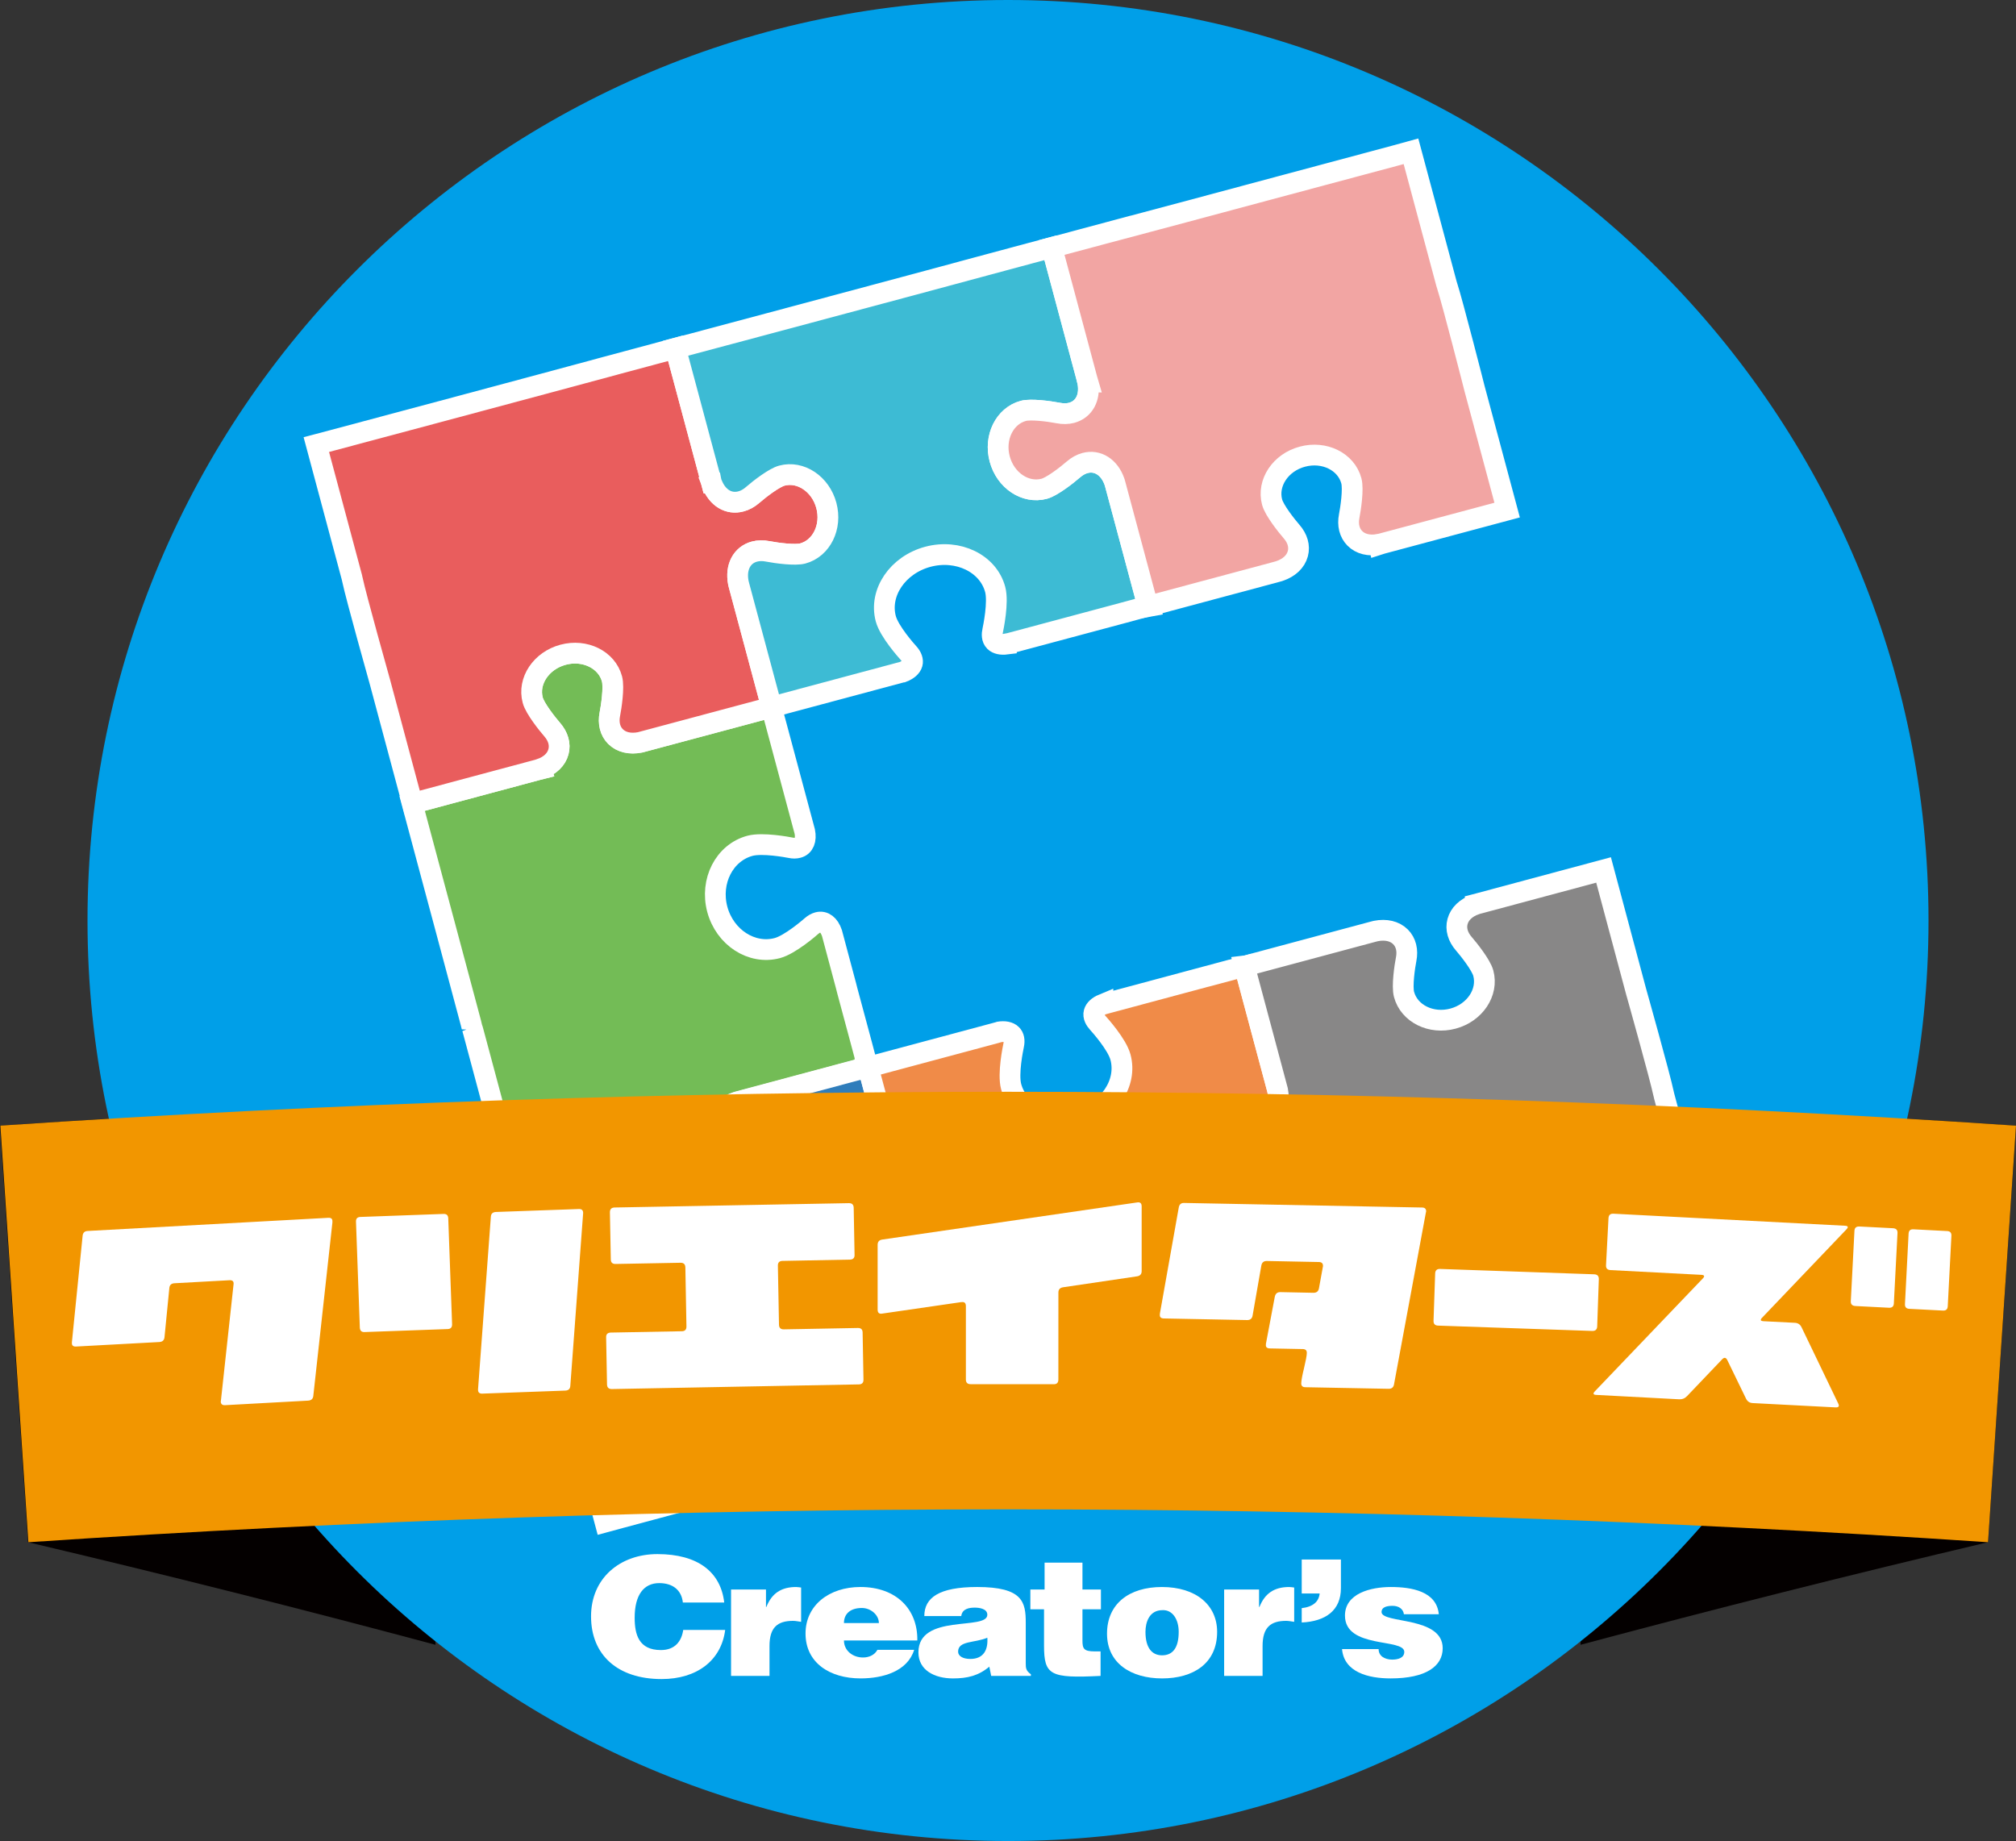
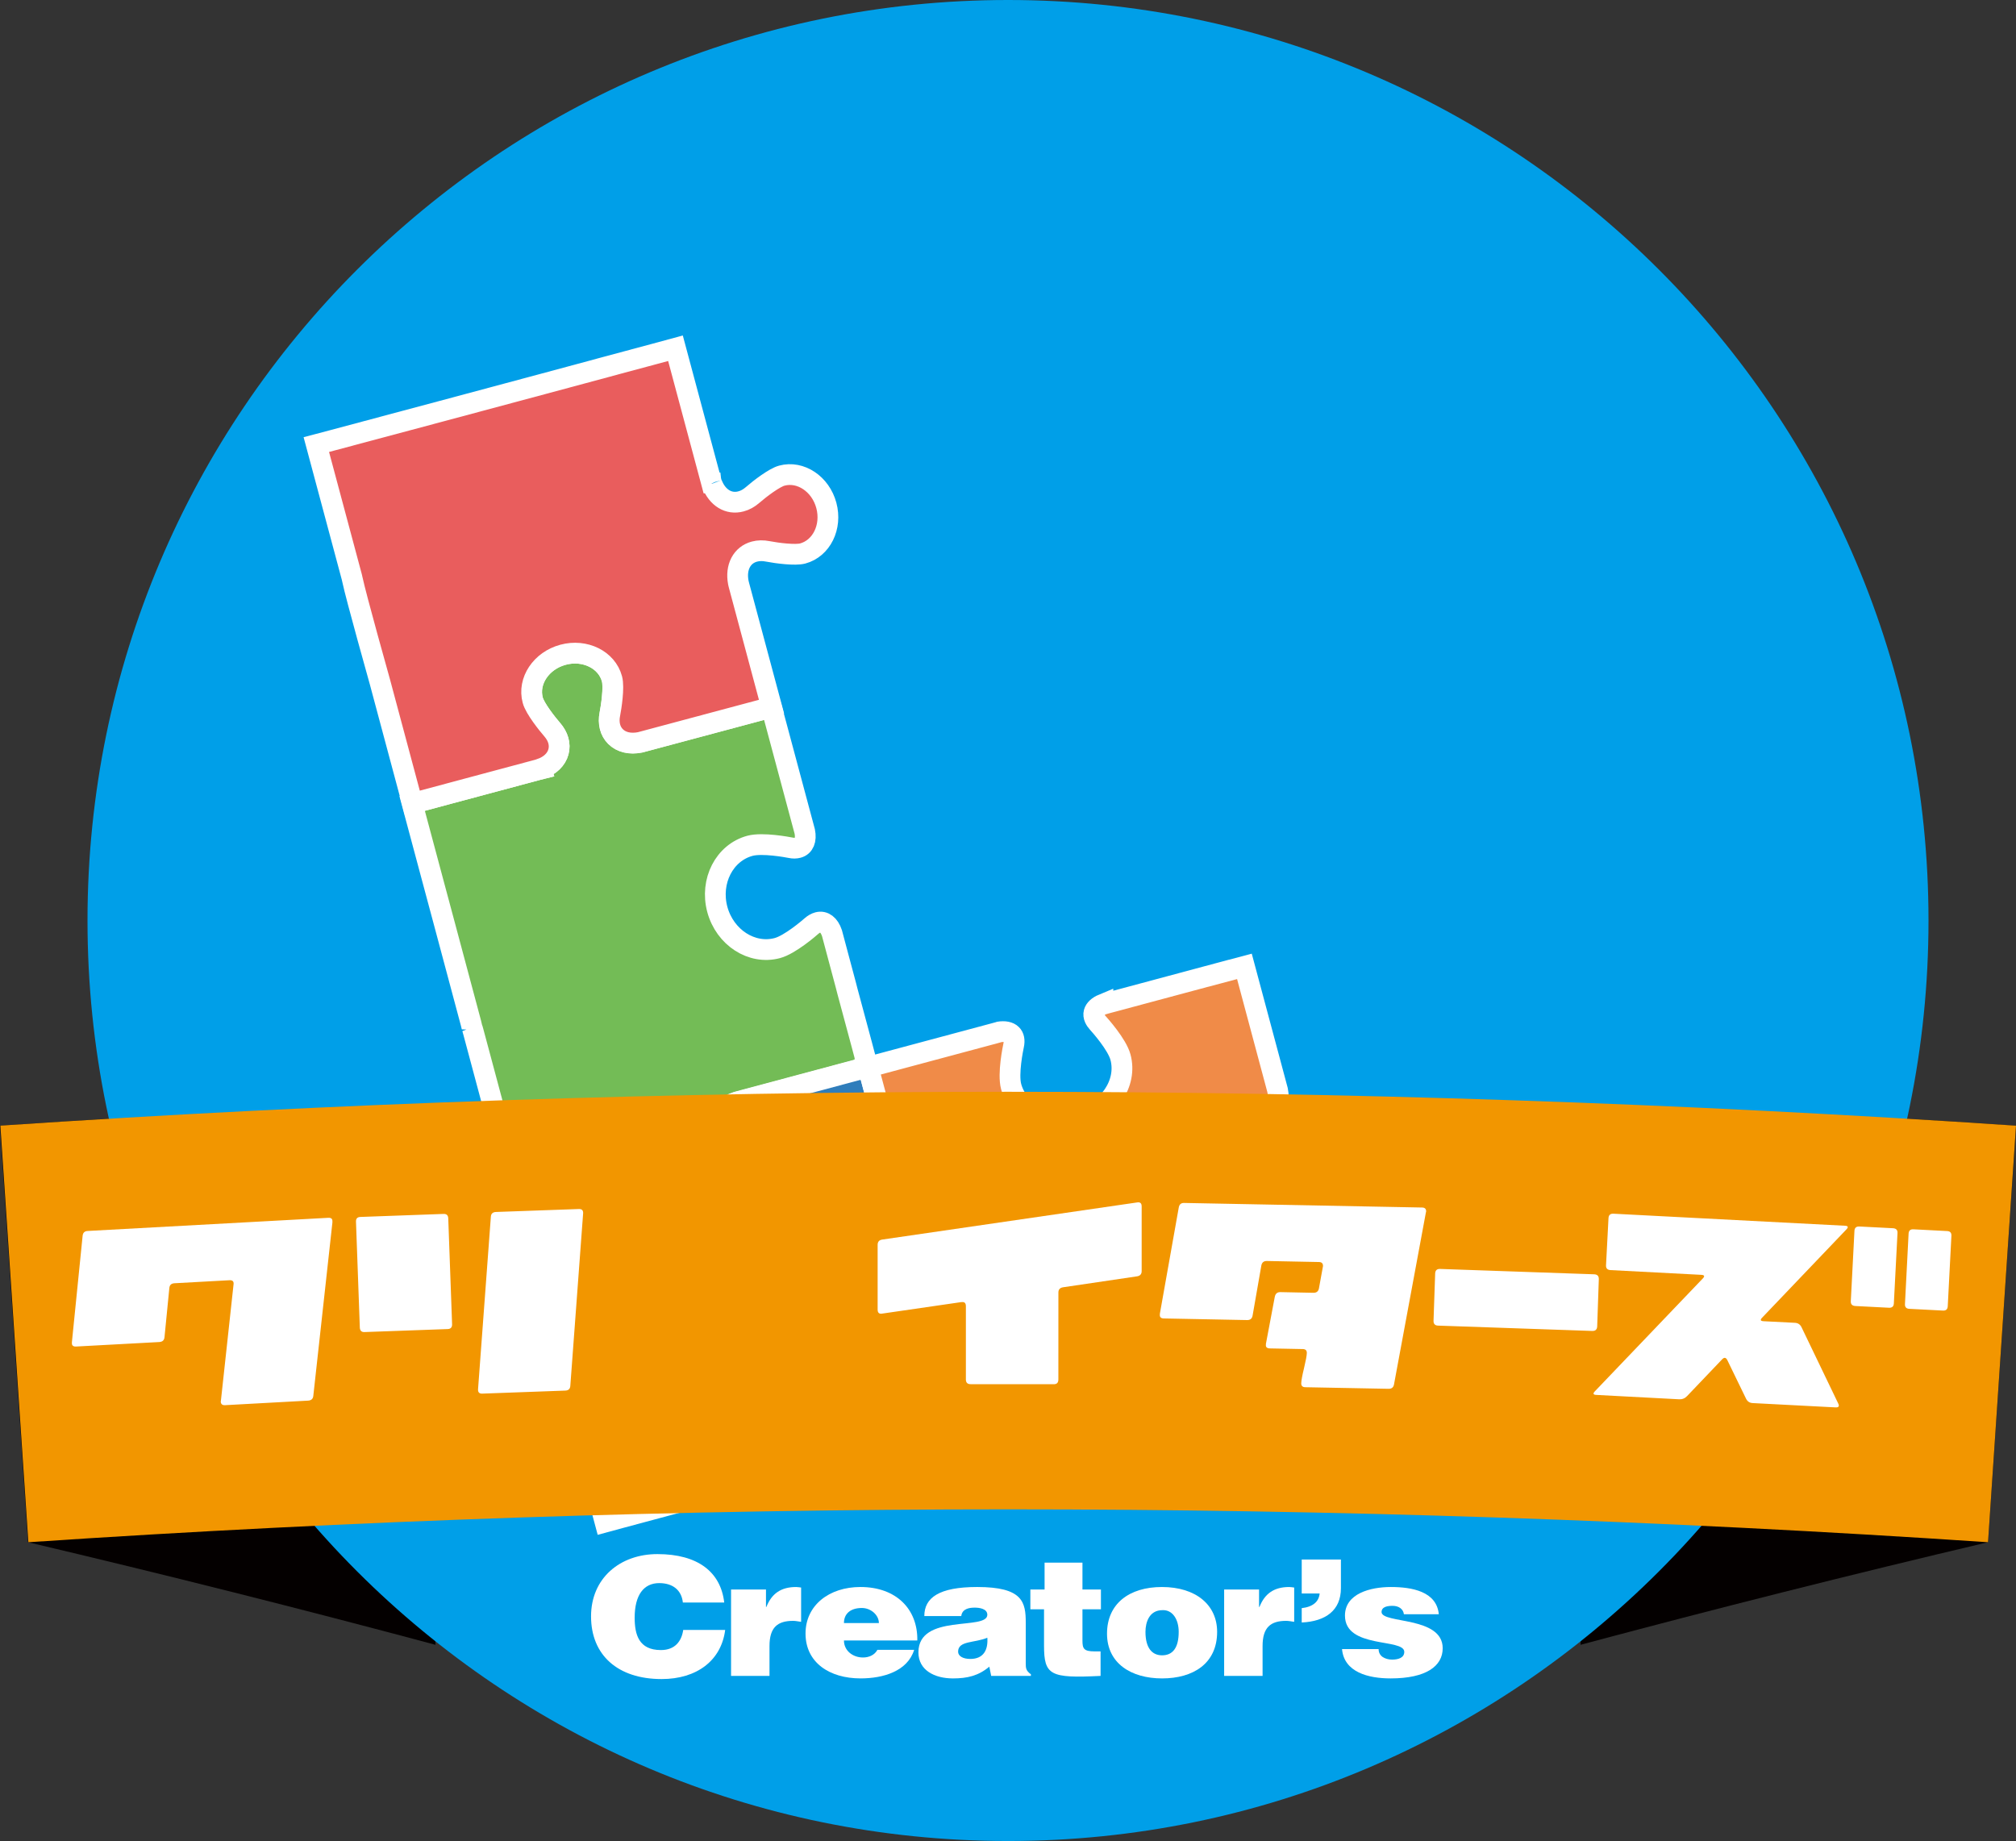
<svg xmlns="http://www.w3.org/2000/svg" version="1.1" id="レイヤー_1" x="0px" y="0px" width="255.619px" height="233.433px" viewBox="0 0 255.619 233.433" enable-background="new 0 0 255.619 233.433" xml:space="preserve">
  <rect x="0" y="0" width="255.619" height="233.433" fill="#333333" stroke="none" />
  <g>
    <g>
      <g>
        <path fill="#040000" d="M255.619,142.728c-17.485-1.176-34.99-2.109-52.497-2.805c-0.907,22.877-1.812,45.756-2.719,68.631     c17.087-4.574,34.313-8.914,51.668-13.006C253.254,177.947,254.441,160.335,255.619,142.728z" />
      </g>
    </g>
    <g>
      <g>
        <path fill="#040000" d="M0,142.728c17.49-1.176,34.992-2.109,52.501-2.805c0.907,22.877,1.809,45.756,2.716,68.631     c-17.084-4.574-34.313-8.914-51.666-13.006C2.369,177.947,1.183,160.335,0,142.728z" />
      </g>
    </g>
    <path fill-rule="evenodd" clip-rule="evenodd" fill="#009FE8" d="M244.525,116.72c0,64.459-52.252,116.713-116.711,116.713   c-64.464,0-116.719-52.254-116.719-116.713C11.095,52.254,63.35,0,127.814,0C192.273,0,244.525,52.254,244.525,116.72z" />
    <g>
      <path fill="none" d="M90.223,61.23l-0.104-0.389c0.046,0.178,0.08,0.314,0.1,0.389H90.223z" />
      <path fill="#73BC56" stroke="#FFFFFF" stroke-width="2.632" d="M95.091,107.244c1.595-0.426,4.781,0.174,5.141,0.246    c0.356,0.078,0.672,0.068,0.946-0.006c0.757-0.197,1.076-0.971,0.86-2.057l0,0l-0.074-0.273l-1.293-4.822l-2.286-8.527    l-0.57-2.102l-0.009-0.029l-16.274,4.355l-0.366,0.098c-1.281,0.256-2.393-0.008-3.127-0.742    c-0.682-0.684-0.939-1.697-0.712-2.836c0.173-0.875,0.56-3.392,0.27-4.466c-0.649-2.432-3.436-3.811-6.207-3.063    c-2.772,0.744-4.498,3.33-3.842,5.759c0.283,1.068,1.876,3.053,2.462,3.727c0.766,0.879,1.053,1.879,0.799,2.816    c-0.263,0.979-1.053,1.742-2.239,2.168l0.007,0.021c-0.08,0.02-0.219,0.051-0.419,0.104l-15.9,4.264l2.579,9.627l1.585,5.906    c0.018,0.061,3.296,12.322,3.296,12.322c0.049,0.203,0.1,0.383,0.13,0.545l0.006-0.023c0.013,0.033,0.046,0.162,0.046,0.162    l0.107,0.377l0.86,3.207l2.975,11.111l0.19,0.732l0.44,1.633l15.897-4.256c0.203-0.059,0.342-0.096,0.416-0.121l0.006,0.025    c1.236-0.229,2.306,0.037,3.019,0.754c0.687,0.686,0.939,1.691,0.72,2.844c-0.173,0.875-0.561,3.385-0.271,4.455    c0.65,2.436,3.436,3.809,6.201,3.072c2.775-0.744,4.498-3.334,3.849-5.766c-0.29-1.068-1.876-3.051-2.466-3.729    c-0.77-0.877-1.05-1.879-0.8-2.816c0.271-1,1.1-1.783,2.336-2.201l0.37-0.107l16.267-4.357c-0.264-0.99-0.707-2.654-0.75-2.836    l-1.826-6.791l-0.187-0.73l-1.007-3.764c0,0-0.752-2.814-0.76-2.846c-0.359-1.053-1.019-1.549-1.772-1.352    c-0.273,0.072-0.553,0.23-0.827,0.469c-0.272,0.244-2.728,2.363-4.324,2.789c-3.239,0.865-6.651-1.338-7.614-4.914    C89.997,111.73,91.848,108.117,95.091,107.244z" />
      <path fill="#E95D5D" stroke="#FFFFFF" stroke-width="2.632" d="M90.262,61.299c-0.01-0.021-0.021-0.045-0.025-0.068h-0.014    h-0.004c-0.02-0.074-0.054-0.211-0.1-0.389l-4.471-16.684c-0.997,0.273-2.529,0.689-2.703,0.73l-5.978,1.605v0.004l-7.93,2.135    l-13.048,3.5l0,0l-0.033,0.008l-13.814,3.693l-2.033,0.537l4.509,16.828c0.023,0.088,0.046,0.176,0.06,0.268    c0.456,2.188,3.469,12.906,3.502,13.025l4.119,15.373l15.859-4.25c0.2-0.053,0.34-0.084,0.419-0.104l-0.007-0.021    c1.187-0.426,1.977-1.189,2.239-2.168c0.253-0.938-0.033-1.938-0.799-2.816c-0.586-0.674-2.18-2.658-2.462-3.727    c-0.656-2.429,1.069-5.015,3.842-5.759c2.771-0.748,5.558,0.631,6.207,3.063c0.29,1.074-0.096,3.591-0.27,4.466    c-0.227,1.139,0.03,2.152,0.712,2.836c0.734,0.734,1.846,0.998,3.127,0.742l0.366-0.098l16.274-4.355l0.009,0.029l0.034-0.014    l-4.135-15.423l-0.08-0.318l-0.019-0.096c-0.364-1.92,0.452-3.49,2.045-3.912c0.516-0.139,1.086-0.15,1.689-0.029    c1.216,0.236,3.488,0.52,4.428,0.27c2.383-0.641,3.732-3.369,2.999-6.096c-0.73-2.721-3.265-4.416-5.644-3.775    c-0.94,0.25-2.767,1.635-3.699,2.447c-0.466,0.406-0.96,0.682-1.48,0.816c-1.559,0.422-3.004-0.461-3.678-2.234" />
-       <path fill="none" d="M117.684,163.726l0.107,0.395C117.745,163.939,117.704,163.806,117.684,163.726L117.684,163.726z" />
      <path fill="#2F7DBB" stroke="#FFFFFF" stroke-width="2.632" d="M117.684,163.646c0.006,0.033,0.006,0.055,0.013,0.074    l-0.013,0.006l0,0c0.02,0.08,0.061,0.213,0.107,0.395l4.471,16.676c-1,0.266-2.538,0.676-2.708,0.719l-5.981,1.604v-0.004    l-7.931,2.115l-13.054,3.494l0,0l-0.034,0.012l-13.807,3.707l-2.033,0.551l-4.511-16.83c-0.021-0.09-0.043-0.172-0.081-0.264    c-0.693-2.117-3.449-12.91-3.479-13.033l-4.118-15.365l15.859-4.254c0.201-0.053,0.34-0.092,0.414-0.113l0.006,0.018    c1.24-0.223,2.307,0.043,3.026,0.756c0.686,0.682,0.939,1.693,0.713,2.838c-0.173,0.885-0.557,3.393-0.271,4.463    c0.654,2.434,3.436,3.813,6.207,3.07c2.773-0.746,4.499-3.324,3.846-5.762c-0.287-1.074-1.879-3.057-2.465-3.73    c-0.766-0.879-1.054-1.879-0.8-2.814c0.27-1,1.099-1.781,2.335-2.203l0.363-0.105l16.274-4.359l-0.01-0.033l0.034-0.006    l4.135,15.428l0.093,0.324l0.026,0.086c0.644,1.842,2.14,2.791,3.731,2.365c0.514-0.141,1.014-0.412,1.473-0.814    c0.933-0.82,2.766-2.201,3.699-2.457c2.387-0.639,4.918,1.057,5.648,3.785c0.729,2.721-0.617,5.455-2.999,6.092    c-0.937,0.254-3.212-0.033-4.429-0.266c-0.606-0.119-1.173-0.111-1.686,0.025c-1.563,0.414-2.372,1.906-2.069,3.773" />
      <path fill="none" d="M137.832,48.059l0.104,0.385h0.004C137.916,48.365,137.882,48.236,137.832,48.059z" />
      <path fill="none" d="M165.404,150.945h-0.007l0.106,0.395C165.458,151.152,165.425,151.025,165.404,150.945z" />
-       <path fill="#3DBBD4" stroke="#FFFFFF" stroke-width="2.632" d="M114.332,85.234c0,0,0.093-0.023,0.117-0.023    c0.656-0.252,1.104-0.635,1.223-1.066c0.11-0.398-0.052-0.871-0.459-1.32c-0.253-0.277-2.459-2.742-2.899-4.371    c-0.882-3.307,1.506-6.826,5.328-7.855c3.825-1.023,7.657,0.834,8.543,4.143c0.436,1.629-0.243,4.861-0.32,5.229    c-0.097,0.42-0.124,1.004,0.256,1.373c0.3,0.293,0.833,0.412,1.482,0.33v-0.01c0.07-0.012,0.227-0.047,0.454-0.113l14.244-3.813    v-0.002l3.248-0.875l-4.121-15.377l-0.09-0.322l-0.029-0.084c-0.641-1.842-2.14-2.799-3.729-2.369    c-0.518,0.139-1.01,0.412-1.477,0.816c-0.934,0.814-2.762,2.199-3.698,2.447c-2.386,0.641-4.918-1.051-5.645-3.775    c-0.732-2.723,0.614-5.459,3-6.1c0.936-0.246,3.212,0.037,4.424,0.273c0.607,0.121,1.173,0.107,1.687-0.023    c1.565-0.422,2.38-1.902,2.073-3.781l-0.008-0.039c-0.002-0.027-0.006-0.053-0.013-0.082h0.013l-0.104-0.385l-4.467-16.68    l-0.004-0.006c-1.05,0.281-2.656,0.719-2.835,0.758l-6.265,1.684l0.003,0.002l-8.306,2.238l-13.674,3.664l0,0l-0.033,0.01    l-14.474,3.869l-2.129,0.561l4.471,16.684l0.104,0.389h0.014c0.005,0.023,0.015,0.047,0.025,0.068l0.866-0.252l0.153-0.035    l-1.006,0.326c0.674,1.773,2.119,2.656,3.678,2.234c0.52-0.135,1.014-0.41,1.48-0.816c0.933-0.813,2.759-2.197,3.699-2.447    c2.379-0.641,4.913,1.055,5.644,3.775c0.733,2.727-0.616,5.455-2.999,6.096c-0.94,0.25-3.212-0.033-4.428-0.27    c-0.604-0.121-1.173-0.109-1.689,0.029c-1.593,0.422-2.41,1.992-2.045,3.912l0.019,0.096l0.08,0.318l4.125,15.384l16.153-4.328    L114.332,85.234z" />
      <path fill="#F08B48" stroke="#FFFFFF" stroke-width="2.632" d="M165.397,150.945l-0.007,0.002    c-0.013-0.025-0.02-0.051-0.033-0.072l-0.013-0.037c-0.673-1.777-2.116-2.658-3.679-2.236c-0.518,0.139-1.012,0.412-1.477,0.814    c-0.93,0.82-2.762,2.201-3.699,2.459c-2.381,0.633-4.913-1.059-5.646-3.783c-0.727-2.729,0.619-5.463,3.006-6.1    c0.933-0.246,3.212,0.043,4.424,0.273c0.607,0.123,1.174,0.111,1.689-0.029c1.59-0.422,2.41-1.996,2.043-3.916l-0.014-0.092    l-0.086-0.32l-4.118-15.375l-3.253,0.869v-0.008l-14.243,3.822c-0.227,0.057-0.377,0.102-0.45,0.123v-0.006    c-0.607,0.252-1.007,0.623-1.123,1.037c-0.141,0.506,0.172,0.994,0.463,1.313c0.254,0.277,2.459,2.738,2.893,4.367    c0.887,3.303-1.5,6.83-5.328,7.861c-3.822,1.018-7.652-0.844-8.539-4.145c-0.434-1.629,0.243-4.867,0.32-5.232    c0.133-0.594,0.039-1.088-0.261-1.369c-0.316-0.318-0.893-0.43-1.586-0.318c-0.026,0.006-0.113,0.041-0.113,0.041l-0.341,0.096    l-16.153,4.33l4.118,15.379l0.093,0.324l0.026,0.086c0.644,1.842,2.14,2.791,3.731,2.365c0.514-0.141,1.014-0.412,1.473-0.814    c0.933-0.82,2.766-2.201,3.699-2.457c2.387-0.639,4.918,1.057,5.648,3.785c0.729,2.721-0.617,5.455-2.999,6.092    c-0.937,0.254-3.212-0.033-4.429-0.266c-0.606-0.119-1.173-0.111-1.686,0.025c-1.563,0.414-2.372,1.906-2.069,3.773l1.036-0.223    l-0.153,0.051l-0.88,0.211c0.006,0.033,0.006,0.055,0.013,0.074l-0.013,0.006l0.107,0.395l4.471,16.676l2.123-0.574l14.471-3.887    l0.033-0.006l0,0l13.674-3.666l8.311-2.215v0.006l6.264-1.686c0.181-0.043,1.793-0.473,2.839-0.75l-0.003-0.01l-4.469-16.67    L165.397,150.945z" />
-       <path fill="#F2A5A3" stroke="#FFFFFF" stroke-width="2.632" d="M183.497,36.266c-0.034-0.084-0.06-0.17-0.079-0.254    l-4.513-16.832l-2.025,0.557l-13.814,3.701l-0.033,0.008l0,0l-13.048,3.5l-7.938,2.117v-0.006l-5.977,1.602    c-0.174,0.041-1.709,0.455-2.705,0.721l4.467,16.68c0.05,0.178,0.084,0.307,0.107,0.385h-0.004h-0.013    c0.007,0.029,0.011,0.055,0.013,0.082l0.008,0.039c0.307,1.879-0.508,3.359-2.073,3.781c-0.514,0.131-1.079,0.145-1.687,0.023    c-1.212-0.236-3.488-0.52-4.424-0.273c-2.386,0.641-3.732,3.377-3,6.1c0.727,2.725,3.259,4.416,5.645,3.775    c0.937-0.248,2.765-1.633,3.698-2.447c0.467-0.404,0.959-0.678,1.477-0.816c1.589-0.43,3.088,0.527,3.729,2.369l0.029,0.084    l0.09,0.322l4.139,15.426l0.033-0.006l-0.013-0.031l16.276-4.361l0.362-0.104c1.236-0.418,2.066-1.199,2.336-2.203    c0.25-0.936-0.03-1.936-0.803-2.816c-0.587-0.676-2.176-2.654-2.462-3.727c-0.65-2.436,1.068-5.02,3.842-5.758    c2.771-0.748,5.557,0.627,6.207,3.064c0.289,1.07-0.098,3.582-0.271,4.461c-0.224,1.141,0.03,2.146,0.72,2.84    c0.713,0.711,1.786,0.977,3.02,0.752l0.006,0.025c0.077-0.025,0.213-0.066,0.414-0.123l15.865-4.246l-4.124-15.371    C186.949,49.184,184.189,38.391,183.497,36.266z" />
-       <path fill="#888787" stroke="#FFFFFF" stroke-width="2.632" d="M207.439,125.679l-4.114-15.373l-15.862,4.256    c-0.201,0.047-0.34,0.08-0.414,0.1v0.02c-1.18,0.43-1.973,1.191-2.24,2.166c-0.252,0.939,0.035,1.941,0.805,2.824    c0.586,0.672,2.174,2.658,2.462,3.723c0.653,2.443-1.073,5.018-3.839,5.76c-2.774,0.75-5.558-0.631-6.211-3.064    c-0.285-1.07,0.094-3.588,0.267-4.457c0.228-1.145-0.026-2.156-0.713-2.844c-0.732-0.73-1.845-0.992-3.125-0.742l-0.363,0.092    l-16.274,4.363l-0.009-0.029l-0.033,0.004l4.132,15.432l0.086,0.32l0.014,0.092c0.367,1.92-0.453,3.494-2.043,3.916    c-0.516,0.141-1.082,0.152-1.689,0.029c-1.212-0.23-3.491-0.52-4.424-0.273c-2.387,0.637-3.732,3.371-3.006,6.1    c0.733,2.725,3.266,4.416,5.646,3.783c0.938-0.258,2.77-1.639,3.699-2.459c0.465-0.402,0.959-0.676,1.477-0.814    c1.563-0.422,3.006,0.459,3.679,2.236l0.013,0.037c0.014,0.021,0.021,0.047,0.033,0.072l0.007-0.002h0.007    c0.021,0.08,0.054,0.207,0.1,0.395l4.469,16.67c0.996-0.264,2.535-0.686,2.702-0.73l5.984-1.604l-0.004-0.006l7.927-2.127    l13.049-3.502l0,0l0.036-0.006l13.817-3.693l2.029-0.539l-4.509-16.832c-0.026-0.084-0.046-0.172-0.06-0.26    C210.486,136.517,207.477,125.802,207.439,125.679z" />
    </g>
    <path fill="#F29600" d="M255.619,142.728c-85.09-5.727-170.479-5.727-255.573-0.004c1.18,17.604,2.367,35.219,3.55,52.824   c82.731-5.559,165.74-5.559,248.476,0C253.254,177.947,254.441,160.335,255.619,142.728z" />
    <g>
      <path fill="#FFFFFF" d="M42.149,154.992l-2.422,21.99c-0.037,0.385-0.256,0.588-0.657,0.611l-10.542,0.578    c-0.343,0.016-0.522-0.135-0.539-0.461l0.019-0.09l1.612-14.83c0.021-0.328-0.153-0.482-0.519-0.463l-6.978,0.383    c-0.4,0.02-0.619,0.225-0.652,0.607l-0.613,6.227c-0.036,0.391-0.253,0.592-0.659,0.619l-10.537,0.57    c-0.383,0.023-0.566-0.135-0.546-0.459v-0.086l1.36-13.498c0.04-0.387,0.247-0.588,0.633-0.609l30.521-1.67    c0.366-0.018,0.536,0.135,0.516,0.461L42.149,154.992z" />
      <path fill="#FFFFFF" d="M57.323,167.9c0.013,0.396-0.17,0.604-0.553,0.619L46.225,168.9c-0.384,0.02-0.584-0.174-0.601-0.576    L45.137,154.9c-0.013-0.383,0.17-0.584,0.556-0.596l10.547-0.383c0.383-0.014,0.579,0.168,0.596,0.553L57.323,167.9z     M72.313,175.724c-0.027,0.387-0.237,0.584-0.643,0.598l-10.516,0.383c-0.383,0.016-0.562-0.17-0.54-0.557l1.624-21.869    c0.023-0.387,0.236-0.584,0.639-0.605l10.52-0.375c0.379-0.018,0.563,0.17,0.54,0.555L72.313,175.724z" />
-       <path fill="#FFFFFF" d="M109.484,174.923c0.01,0.404-0.189,0.611-0.589,0.613l-31.314,0.59c-0.399,0.004-0.606-0.191-0.613-0.592    l-0.113-5.986c-0.007-0.375,0.19-0.574,0.593-0.584l9-0.168c0.402-0.004,0.599-0.209,0.589-0.613l-0.136-7.473    c-0.01-0.406-0.213-0.604-0.617-0.598l-8.224,0.154c-0.399,0.01-0.605-0.18-0.612-0.563l-0.114-5.98    c-0.006-0.404,0.194-0.605,0.594-0.617l29.701-0.551c0.403-0.01,0.605,0.189,0.616,0.59l0.11,5.982    c0.007,0.383-0.187,0.576-0.593,0.586l-8.536,0.164c-0.407,0.002-0.601,0.209-0.593,0.611l0.14,7.473    c0.007,0.406,0.213,0.6,0.613,0.596l9.377-0.174c0.399-0.01,0.605,0.176,0.613,0.564L109.484,174.923z" />
      <path fill="#FFFFFF" d="M144.757,161.175c0,0.385-0.204,0.605-0.603,0.662l-9.351,1.383c-0.399,0.057-0.603,0.279-0.603,0.66    l-0.004,11.027c0,0.408-0.188,0.607-0.574,0.607l-10.554-0.006c-0.4,0-0.599-0.195-0.599-0.602v-9.285    c0-0.387-0.168-0.555-0.49-0.521h-0.087l-10.093,1.467c-0.347,0.043-0.519-0.135-0.519-0.516v-8.215    c0-0.385,0.192-0.604,0.576-0.664l32.384-4.717c0.346-0.039,0.517,0.129,0.517,0.51V161.175z" />
      <path fill="#FFFFFF" d="M180.828,153.607l-0.03,0.117l-4.044,21.811c-0.066,0.379-0.301,0.57-0.701,0.559l-10.556-0.201    c-0.343-0.008-0.513-0.176-0.506-0.498c0.007-0.33,0.12-0.969,0.354-1.922c0.229-0.957,0.347-1.598,0.354-1.92    c0.005-0.33-0.163-0.49-0.51-0.498l-4.169-0.082c-0.383-0.008-0.553-0.172-0.507-0.494v-0.09l1.124-5.959    c0.083-0.404,0.316-0.6,0.702-0.596l4.195,0.086c0.403,0.004,0.636-0.186,0.704-0.576l0.512-2.809    c0.006-0.34-0.159-0.506-0.506-0.516l-6.614-0.131c-0.403-0.004-0.636,0.195-0.703,0.6l-1.1,6.295    c-0.063,0.406-0.3,0.605-0.699,0.596l-10.553-0.205c-0.384-0.004-0.554-0.182-0.51-0.529l0.003-0.086l2.391-13.439    c0.066-0.402,0.285-0.6,0.672-0.592l30.188,0.58C180.664,153.115,180.836,153.285,180.828,153.607z" />
      <path fill="#FFFFFF" d="M202.516,168.177c-0.014,0.4-0.227,0.594-0.625,0.582l-19.547-0.676c-0.399-0.012-0.593-0.221-0.579-0.623    l0.206-5.98c0.014-0.4,0.22-0.598,0.627-0.584l19.541,0.68c0.402,0.018,0.597,0.227,0.583,0.625L202.516,168.177z" />
      <path fill="#FFFFFF" d="M233.076,177.953c0.174,0.352,0.061,0.521-0.34,0.498l-10.512-0.547c-0.383-0.02-0.664-0.205-0.837-0.563    l-2.366-4.873c-0.172-0.354-0.393-0.391-0.656-0.119l-4.447,4.664c-0.283,0.297-0.617,0.43-1,0.412l-10.512-0.555    c-0.4-0.016-0.463-0.172-0.177-0.465l13.674-14.297c0.282-0.289,0.214-0.447-0.206-0.465l-11.49-0.6    c-0.398-0.02-0.592-0.223-0.571-0.607l0.313-5.973c0.021-0.4,0.23-0.592,0.634-0.57l29.352,1.527    c0.402,0.02,0.463,0.174,0.176,0.469l-10.689,11.195c-0.262,0.275-0.206,0.418,0.181,0.441l3.991,0.203    c0.38,0.021,0.66,0.205,0.834,0.564L233.076,177.953z M240.131,165.277c-0.021,0.379-0.23,0.563-0.633,0.539l-4.252-0.219    c-0.4-0.025-0.59-0.225-0.573-0.604l0.463-8.939c0.023-0.381,0.233-0.559,0.633-0.539l4.252,0.219    c0.402,0.023,0.593,0.223,0.573,0.609L240.131,165.277z M246.965,165.63c-0.021,0.383-0.221,0.564-0.604,0.545l-4.282-0.221    c-0.38-0.023-0.56-0.227-0.539-0.605l0.46-8.936c0.023-0.379,0.223-0.561,0.605-0.543l4.279,0.223    c0.386,0.018,0.566,0.219,0.545,0.602L246.965,165.63z" />
    </g>
    <g>
      <path fill="#FFFFFF" d="M86.584,203.195c-0.167-1.568-1.266-2.463-2.999-2.463c-1.945,0-3.112,1.482-3.112,4.387    c0,2.115,0.513,4.102,3.325,4.102c1.779,0,2.619-1.105,2.832-2.553h5.319c-0.494,3.891-3.608,6.23-8.06,6.23    c-5.574,0-8.947-3.053-8.947-7.949c0-4.867,3.699-7.896,8.411-7.896c5.151,0,8.029,2.279,8.476,6.143H86.584z" />
      <path fill="#FFFFFF" d="M92.694,201.544h4.429v2.209h0.05c0.676-1.709,1.872-2.527,3.772-2.527c0.207,0,0.419,0.047,0.633,0.066    v4.35c-0.334-0.041-0.684-0.125-1.013-0.125c-1.989,0-2.996,0.84-2.996,3.193v3.787h-4.875V201.544z" />
      <path fill="#FFFFFF" d="M107.009,208.005c0,1.297,1.126,2.158,2.412,2.158c0.772,0,1.479-0.318,1.829-0.969h4.662    c-0.846,2.719-3.934,3.621-6.794,3.621c-3.935,0-6.98-2.006-6.98-5.688c0-3.605,3.019-5.902,6.957-5.902    c4.545,0,7.284,2.807,7.217,6.779H107.009z M111.438,205.796c0-1.012-1.01-1.91-2.156-1.91c-1.454,0-2.273,0.734-2.273,1.91    H111.438z" />
      <path fill="#FFFFFF" d="M125.677,212.498l-0.236-1.172c-1.379,1.156-2.786,1.49-4.612,1.49c-2.318,0-4.378-1.031-4.378-3.301    c0-4.986,8.736-2.727,8.736-4.77c0-0.797-1.079-0.904-1.591-0.904c-0.681,0-1.597,0.129-1.714,1.07h-4.684    c0-2.322,1.853-3.686,6.701-3.686c5.807,0,6.161,1.932,6.161,4.545v5.119c0,0.629,0.022,0.943,0.652,1.404v0.203H125.677z     M125.188,207.652c-1.591,0.693-3.705,0.354-3.705,1.771c0,0.547,0.587,0.924,1.55,0.924    C124.742,210.347,125.3,209.154,125.188,207.652z" />
      <path fill="#FFFFFF" d="M139.548,212.498c-6.397,0.318-7.17-0.076-7.17-3.863v-4.582h-1.733v-2.508h1.803v-3.412h4.803v3.412    h2.342v2.508h-2.342v3.973c0,1.004,0.166,1.363,1.525,1.363h0.772V212.498z" />
      <path fill="#FFFFFF" d="M147.326,201.226c4.33,0,7,2.287,7,5.688c0,4.02-3.043,5.902-6.98,5.902c-3.936,0-6.981-1.926-6.981-5.67    C140.364,203.347,143.174,201.226,147.326,201.226z M145.24,206.914c0,2.076,0.863,2.973,2.105,2.973    c1.313,0,2.109-0.896,2.109-2.973c0-1.604-0.797-2.816-2.063-2.752C145.729,204.162,145.24,205.681,145.24,206.914z" />
      <path fill="#FFFFFF" d="M155.215,201.544h4.428v2.209h0.052c0.673-1.709,1.872-2.527,3.768-2.527c0.21,0,0.423,0.047,0.634,0.066    v4.35c-0.331-0.041-0.68-0.125-1.01-0.125c-1.99,0-2.998,0.84-2.998,3.193v3.787h-4.873V201.544z" />
      <path fill="#FFFFFF" d="M165.051,203.906c0.73-0.084,1.268-0.293,1.643-0.609c0.377-0.309,0.586-0.752,0.631-1.252h-2.273v-4.305    h4.969v3.633c0,2.809-1.924,4.209-4.969,4.354V203.906z" />
      <path fill="#FFFFFF" d="M174.801,209.095c0,0.436,0.186,0.777,0.513,1.004c0.307,0.205,0.726,0.332,1.196,0.332    c0.75,0,1.546-0.209,1.546-0.98c0-1.756-7.521-0.355-7.521-4.6c0-2.807,3.256-3.625,5.813-3.625c2.666,0,5.807,0.551,6.086,3.451    h-4.425c-0.05-0.352-0.21-0.602-0.47-0.791c-0.256-0.184-0.606-0.273-0.979-0.273c-0.847,0-1.387,0.229-1.387,0.777    c0,1.523,7.754,0.494,7.754,4.6c0,2.273-2.109,3.826-6.607,3.826c-2.813,0-5.896-0.777-6.158-3.721H174.801z" />
    </g>
  </g>
  <path fill="none" stroke="#231815" stroke-miterlimit="10" d="M214.254-57.711c0.277-0.278,0.556-0.555,0.834-0.833" />
</svg>